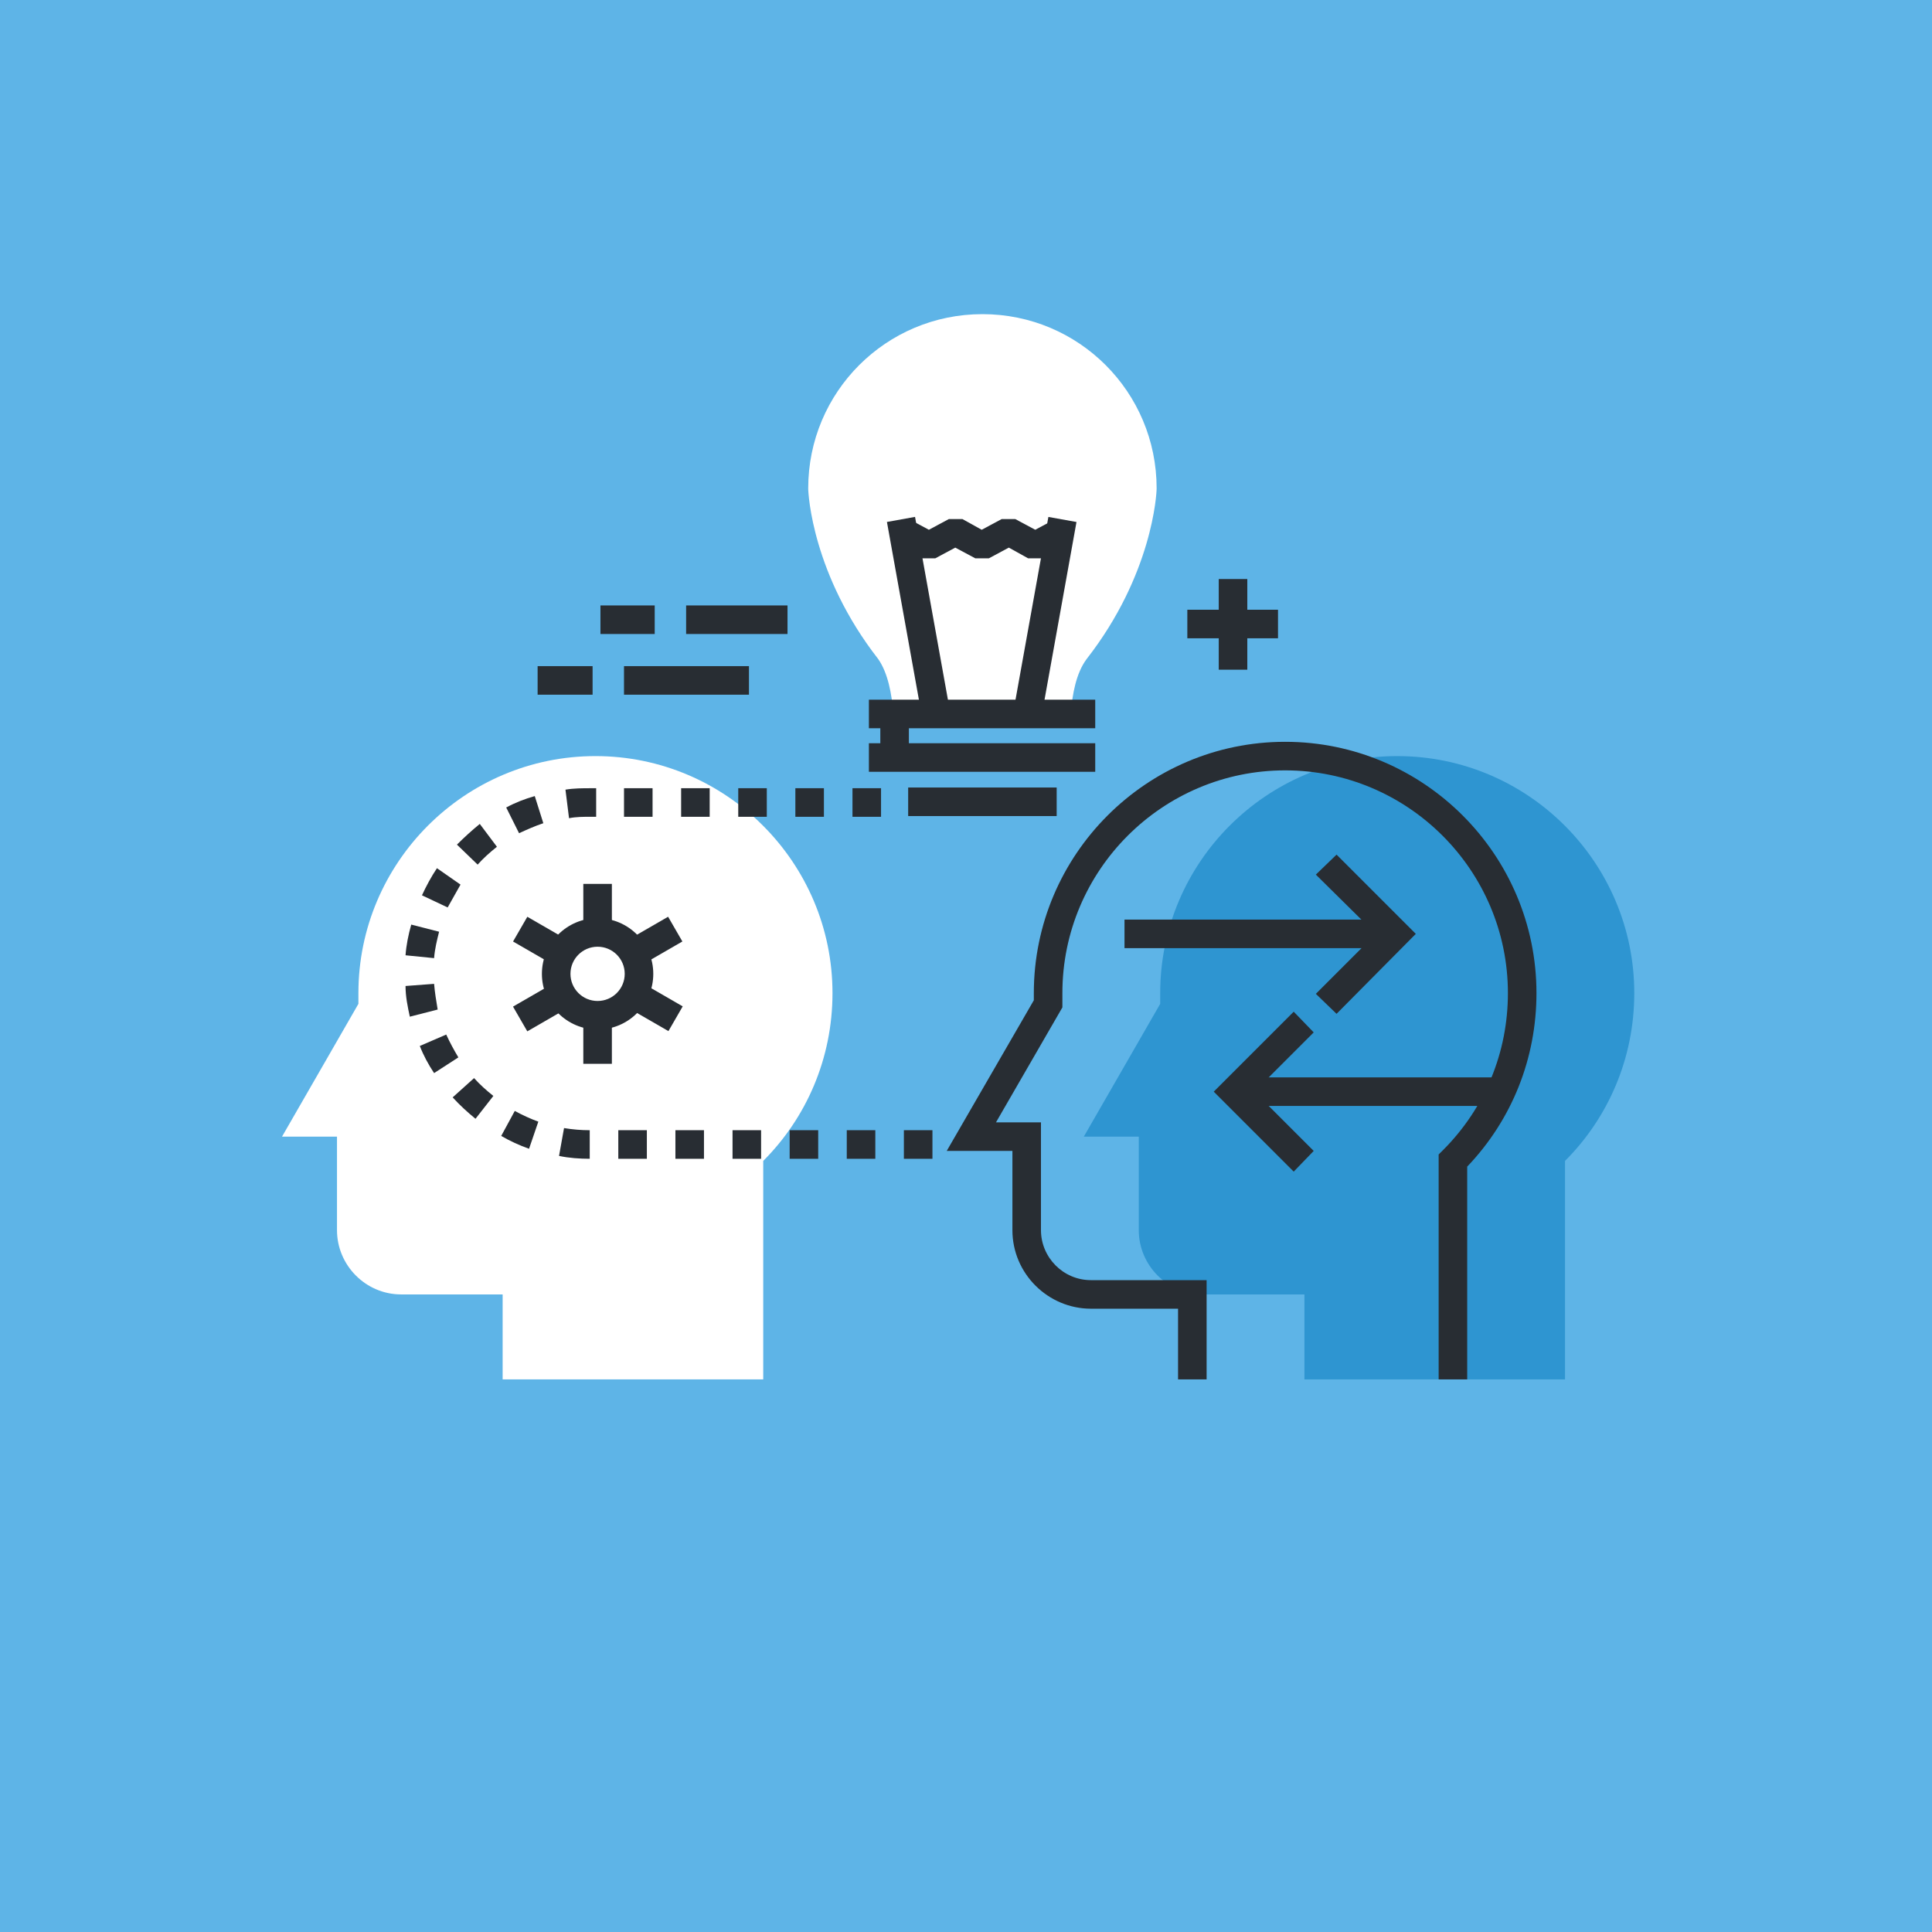
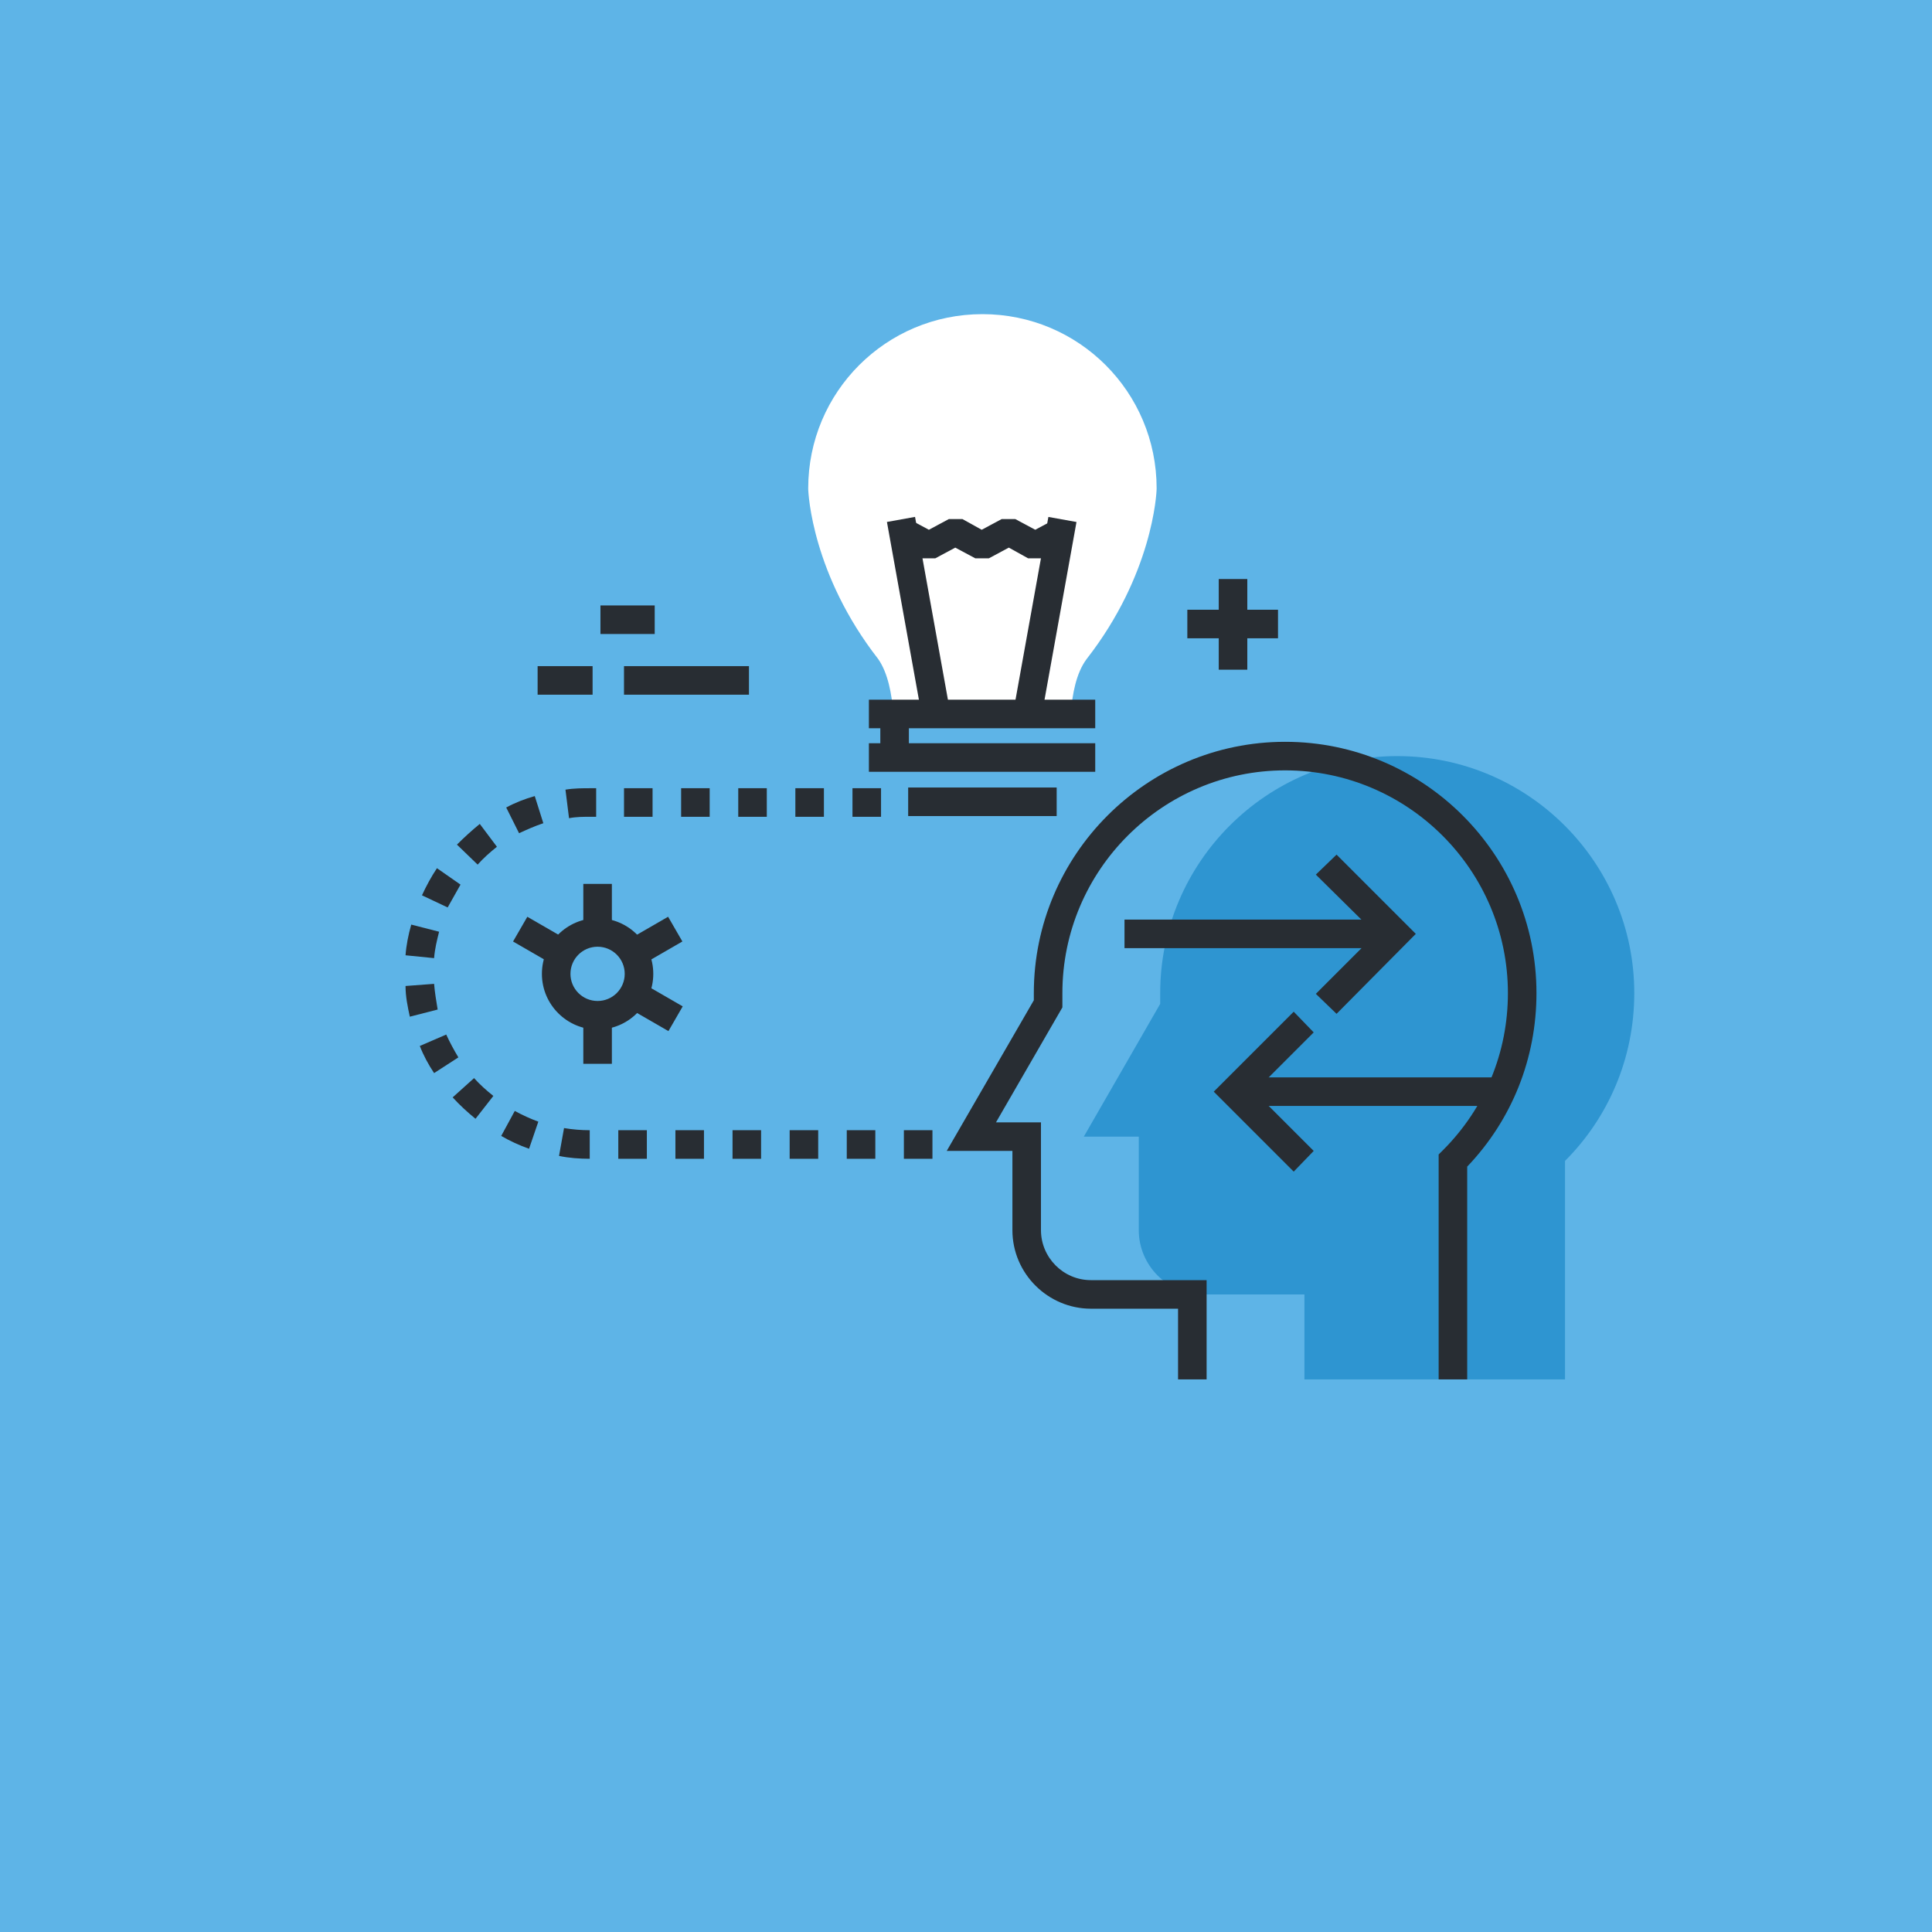
<svg xmlns="http://www.w3.org/2000/svg" version="1.1" x="0px" y="0px" viewBox="0 0 270.6 270.6" enable-background="new 0 0 270.6 270.6" xml:space="preserve">
  <g id="SCIENCE_RESEARCH">
</g>
  <g id="SKILL_DEVELOPMENT">
</g>
  <g id="SHARE_IDEAS">
</g>
  <g id="INNOVATION">
    <rect fill="#5EB4E7" width="270.6" height="270.6" />
    <g>
      <g>
-         <path fill="#FFFFFF" d="M106.9,193.2v-30.6c6-6,9.7-14.3,9.7-23.5c0-18.3-14.9-33.2-33.2-33.2c-18.3,0-33.2,14.9-33.2,33.2     c0,0.5,0,1,0,1.5l-4.6,8l-6.1,10.6h7.7v13.1c0,4.9,4,9,9,9h14.2v11.9H106.9z" />
-       </g>
+         </g>
      <g>
        <g>
          <g>
            <path fill="#282D33" d="M83.7,144.2c-4.3,0-7.8-3.5-7.8-7.8c0-4.3,3.5-7.8,7.8-7.8s7.8,3.5,7.8,7.8       C91.5,140.7,88,144.2,83.7,144.2z M83.7,132.6c-2.1,0-3.8,1.7-3.8,3.8c0,2.1,1.7,3.8,3.8,3.8s3.8-1.7,3.8-3.8       C87.5,134.3,85.8,132.6,83.7,132.6z" />
          </g>
          <g>
            <g>
              <rect x="81.7" y="123.8" fill="#282D33" width="4" height="5.5" />
            </g>
            <g>
              <rect x="81.7" y="143.5" fill="#282D33" width="4" height="5.5" />
            </g>
          </g>
          <g>
            <g>
              <rect x="72.5" y="129.5" transform="matrix(0.866 0.5 -0.5 0.866 75.824 -19.991)" fill="#282D33" width="5.5" height="4" />
            </g>
            <g>
              <rect x="89.5" y="139.3" transform="matrix(0.866 0.5 -0.5 0.866 83.001 -27.179)" fill="#282D33" width="5.5" height="4" />
            </g>
          </g>
          <g>
            <g>
-               <rect x="73.2" y="138.6" transform="matrix(0.5 0.866 -0.866 0.5 160.045 5.547)" fill="#282D33" width="4" height="5.5" />
-             </g>
+               </g>
            <g>
              <rect x="90.2" y="128.8" transform="matrix(0.5 0.866 -0.866 0.5 160.017 -14.112)" fill="#282D33" width="4" height="5.5" />
            </g>
          </g>
        </g>
      </g>
      <g>
        <path fill="#282D33" d="M130.6,162.3h-4v-4h4V162.3z M122.6,162.3h-4v-4h4V162.3z M114.6,162.3h-4v-4h4V162.3z M106.6,162.3h-4     v-4h4V162.3z M98.6,162.3h-4v-4h4V162.3z M90.6,162.3h-4v-4h4V162.3z M82.6,162.3c-1.4,0-2.9-0.1-4.3-0.4L79,158     c1.2,0.2,2.4,0.3,3.6,0.3L82.6,162.3z M74.1,160.9c-1.4-0.5-2.7-1.1-3.9-1.8l1.9-3.5c1.1,0.6,2.2,1.1,3.3,1.5L74.1,160.9z      M66.6,156.7c-1.1-0.9-2.2-1.9-3.2-3l3-2.7c0.8,0.9,1.7,1.7,2.7,2.5L66.6,156.7z M60.8,150.3c-0.8-1.2-1.5-2.5-2-3.8l3.7-1.6     c0.5,1.1,1.1,2.2,1.7,3.2L60.8,150.3z M57.4,142.4c-0.3-1.4-0.6-2.8-0.6-4.3l4-0.3c0.1,1.2,0.3,2.4,0.5,3.6L57.4,142.4z      M60.8,134.2l-4-0.4c0.1-1.4,0.4-2.9,0.8-4.3l3.9,1C61.2,131.7,60.9,132.9,60.8,134.2z M62.7,127.1l-3.6-1.7     c0.6-1.3,1.3-2.6,2.1-3.8l3.3,2.3C63.9,125,63.3,126,62.7,127.1z M66.9,121.1l-2.9-2.8c1-1,2.1-2,3.2-2.9l2.4,3.2     C68.6,119.4,67.7,120.2,66.9,121.1z M72.7,116.7l-1.8-3.6c1.3-0.7,2.6-1.2,4-1.6l1.2,3.8C74.9,115.7,73.8,116.2,72.7,116.7z      M79.7,114.6l-0.5-4c1.2-0.2,2.4-0.2,3.6-0.2h0.7v4h-0.7C81.7,114.4,80.7,114.4,79.7,114.6z M123.4,114.4h-4v-4h4V114.4z      M115.4,114.4h-4v-4h4V114.4z M107.4,114.4h-4v-4h4V114.4z M99.4,114.4h-4v-4h4V114.4z M91.4,114.4h-4v-4h4V114.4z" />
      </g>
      <g>
        <path fill="#2E95D1" d="M219.2,193.2v-30.6c6-6,9.7-14.3,9.7-23.5c0-18.3-14.9-33.2-33.2-33.2c-18.3,0-33.2,14.9-33.2,33.2     c0,0.5,0,1,0,1.5l-4.6,8l-6.1,10.6h7.7v13.1c0,4.9,4,9,9,9h14.2v11.9H219.2z" />
      </g>
      <g>
        <g>
          <rect x="170.7" y="81.1" fill="#282D33" width="4" height="12.7" />
        </g>
        <g>
          <rect x="166.3" y="85.4" fill="#282D33" width="12.7" height="4" />
        </g>
      </g>
      <g>
        <g>
          <g>
            <g>
              <rect x="87.4" y="93.3" fill="#282D33" width="17.5" height="4" />
            </g>
            <g>
-               <rect x="96.1" y="84.8" fill="#282D33" width="14.2" height="4" />
-             </g>
+               </g>
            <g>
              <rect x="84.1" y="84.8" fill="#282D33" width="7.6" height="4" />
            </g>
            <g>
              <rect x="75.3" y="93.3" fill="#282D33" width="7.7" height="4" />
            </g>
          </g>
        </g>
      </g>
      <g>
        <g>
          <path fill="#282D33" d="M205.5,193.2h-4v-31.5l0.6-0.6c5.9-5.9,9.1-13.7,9.1-22c0-17.2-14-31.2-31.2-31.2      c-17.2,0-31.2,14-31.2,31.2c0,0.5,0,0.9,0,1.4l0,0.6l-9.3,16.1h6.3v15.1c0,3.8,3.1,7,7,7h16.2v13.9h-4v-9.9h-12.2      c-6,0-11-4.9-11-11v-11.1h-9.2l12.2-21.1c0-0.3,0-0.7,0-1c0-19.4,15.8-35.2,35.2-35.2c19.4,0,35.2,15.8,35.2,35.2      c0,9.1-3.4,17.7-9.7,24.3V193.2z" />
        </g>
      </g>
      <g>
        <g>
          <polygon fill="#282D33" points="181.2,164.1 170,152.9 181.2,141.7 184,144.6 175.7,152.9 184,161.2     " />
        </g>
        <g>
          <rect x="175.5" y="150.9" fill="#282D33" width="35.4" height="4" />
        </g>
      </g>
      <g>
        <g>
          <polygon fill="#282D33" points="187.2,142 184.3,139.2 192.7,130.8 184.3,122.5 187.2,119.7 198.3,130.8     " />
        </g>
        <g>
          <rect x="157.5" y="128.8" fill="#282D33" width="35.4" height="4" />
        </g>
      </g>
      <g>
        <path fill="#FFFFFF" d="M125.1,99.7H150c0.2-2.4,0.7-5.4,2.2-7.4c9.2-11.8,9.8-23.1,9.8-23.9c0-13.5-10.9-24.4-24.4-24.4     c-13.5,0-24.4,10.9-24.4,24.4c0,0.8,0.6,12.1,9.8,23.9C124.4,94.3,124.9,97.3,125.1,99.7z" />
        <g>
          <g>
            <rect x="115" y="84.2" transform="matrix(0.177 0.984 -0.984 0.177 190.66 -55.666)" fill="#282D33" width="27.3" height="4" />
          </g>
          <g>
            <rect x="144.4" y="72.6" transform="matrix(0.984 0.177 -0.177 0.984 17.6 -24.593)" fill="#282D33" width="4" height="27.3" />
          </g>
        </g>
        <g>
          <polygon fill="#282D33" points="144,78.2 141.3,76.7 138.5,78.2 136.6,78.2 133.8,76.7 131,78.2 129.1,78.2 125.4,76.2       127.3,72.7 130.1,74.2 132.9,72.7 134.8,72.7 137.5,74.2 140.3,72.7 142.2,72.7 145,74.2 147.8,72.7 149.7,76.2 145.9,78.2           " />
        </g>
        <g>
          <g>
            <rect x="121.7" y="98" fill="#282D33" width="31.7" height="4" />
          </g>
          <g>
            <rect x="121.7" y="104.1" fill="#282D33" width="31.7" height="4" />
          </g>
          <g>
            <rect x="127.2" y="110.3" fill="#282D33" width="20.8" height="4" />
          </g>
          <g>
            <rect x="123.3" y="100.3" fill="#282D33" width="4" height="6.5" />
          </g>
        </g>
      </g>
    </g>
  </g>
  <g id="MATHS">
</g>
  <g id="LANGUAGE_LEARNING">
</g>
  <g id="E-LEARNING">
</g>
  <g id="EDUCATION_APPS">
</g>
  <g id="POTENTIAL">
</g>
  <g id="CERTIFICATE">
</g>
  <g id="ONLINE_TESTS">
</g>
  <g id="TIMETABLE">
</g>
  <g id="DISTANCE_EDUCATION">
</g>
  <g id="VIDEO_TUTORIALS">
</g>
  <g id="LIBRARY">
</g>
  <g id="ONLINE_TRAINING__x26__COURSES">
</g>
</svg>